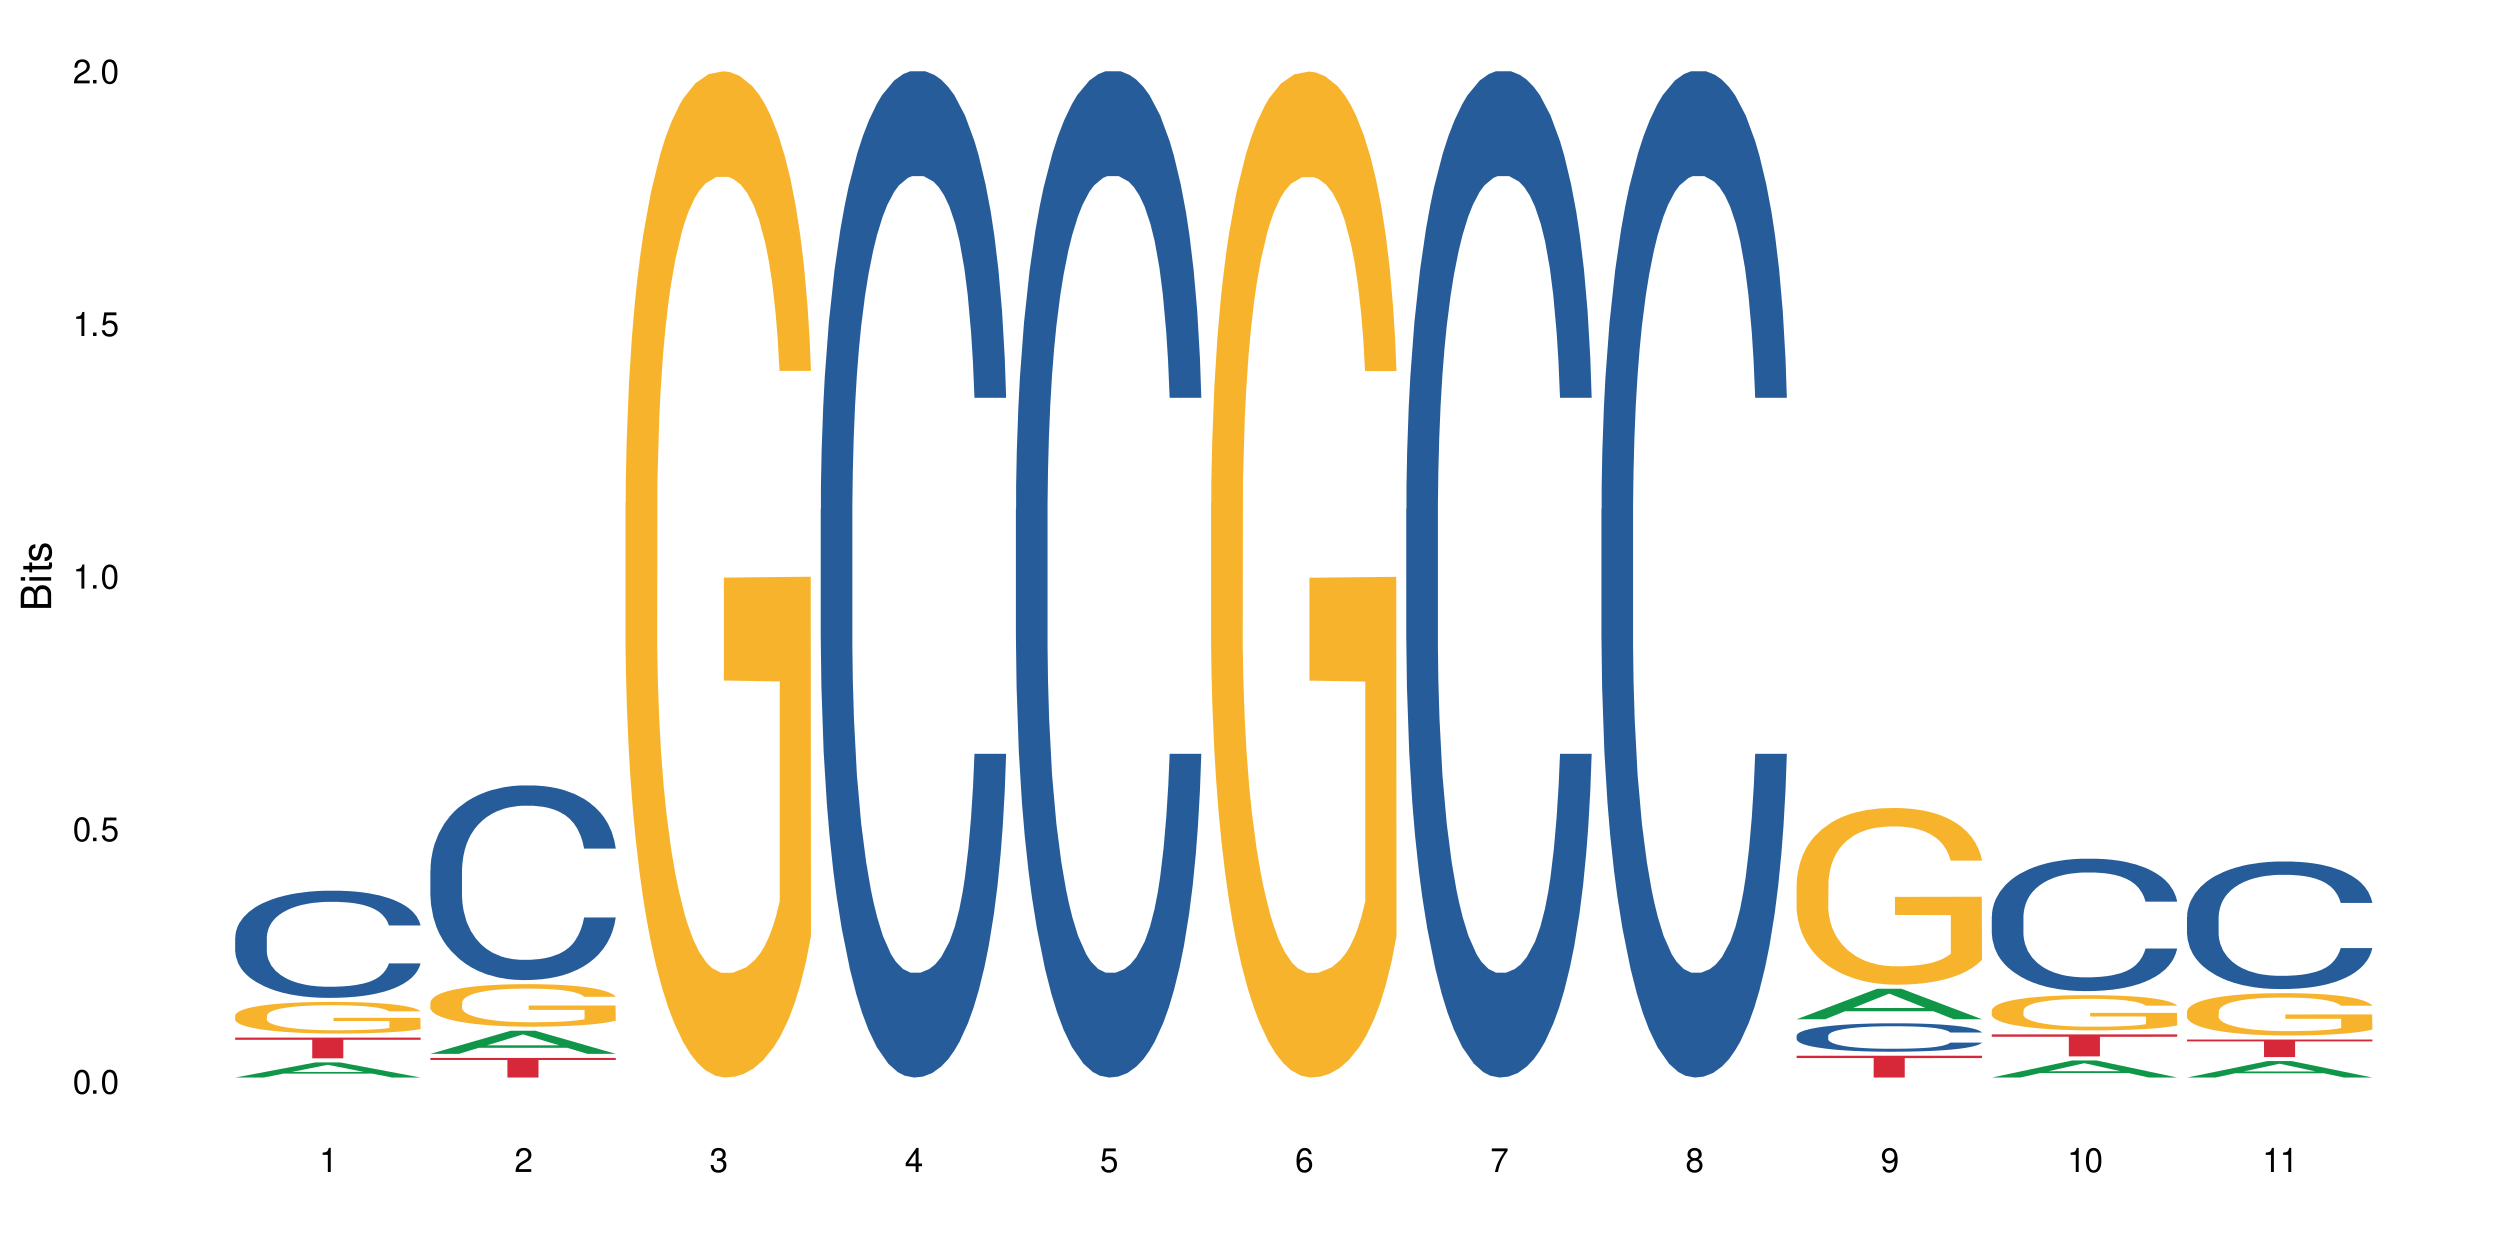
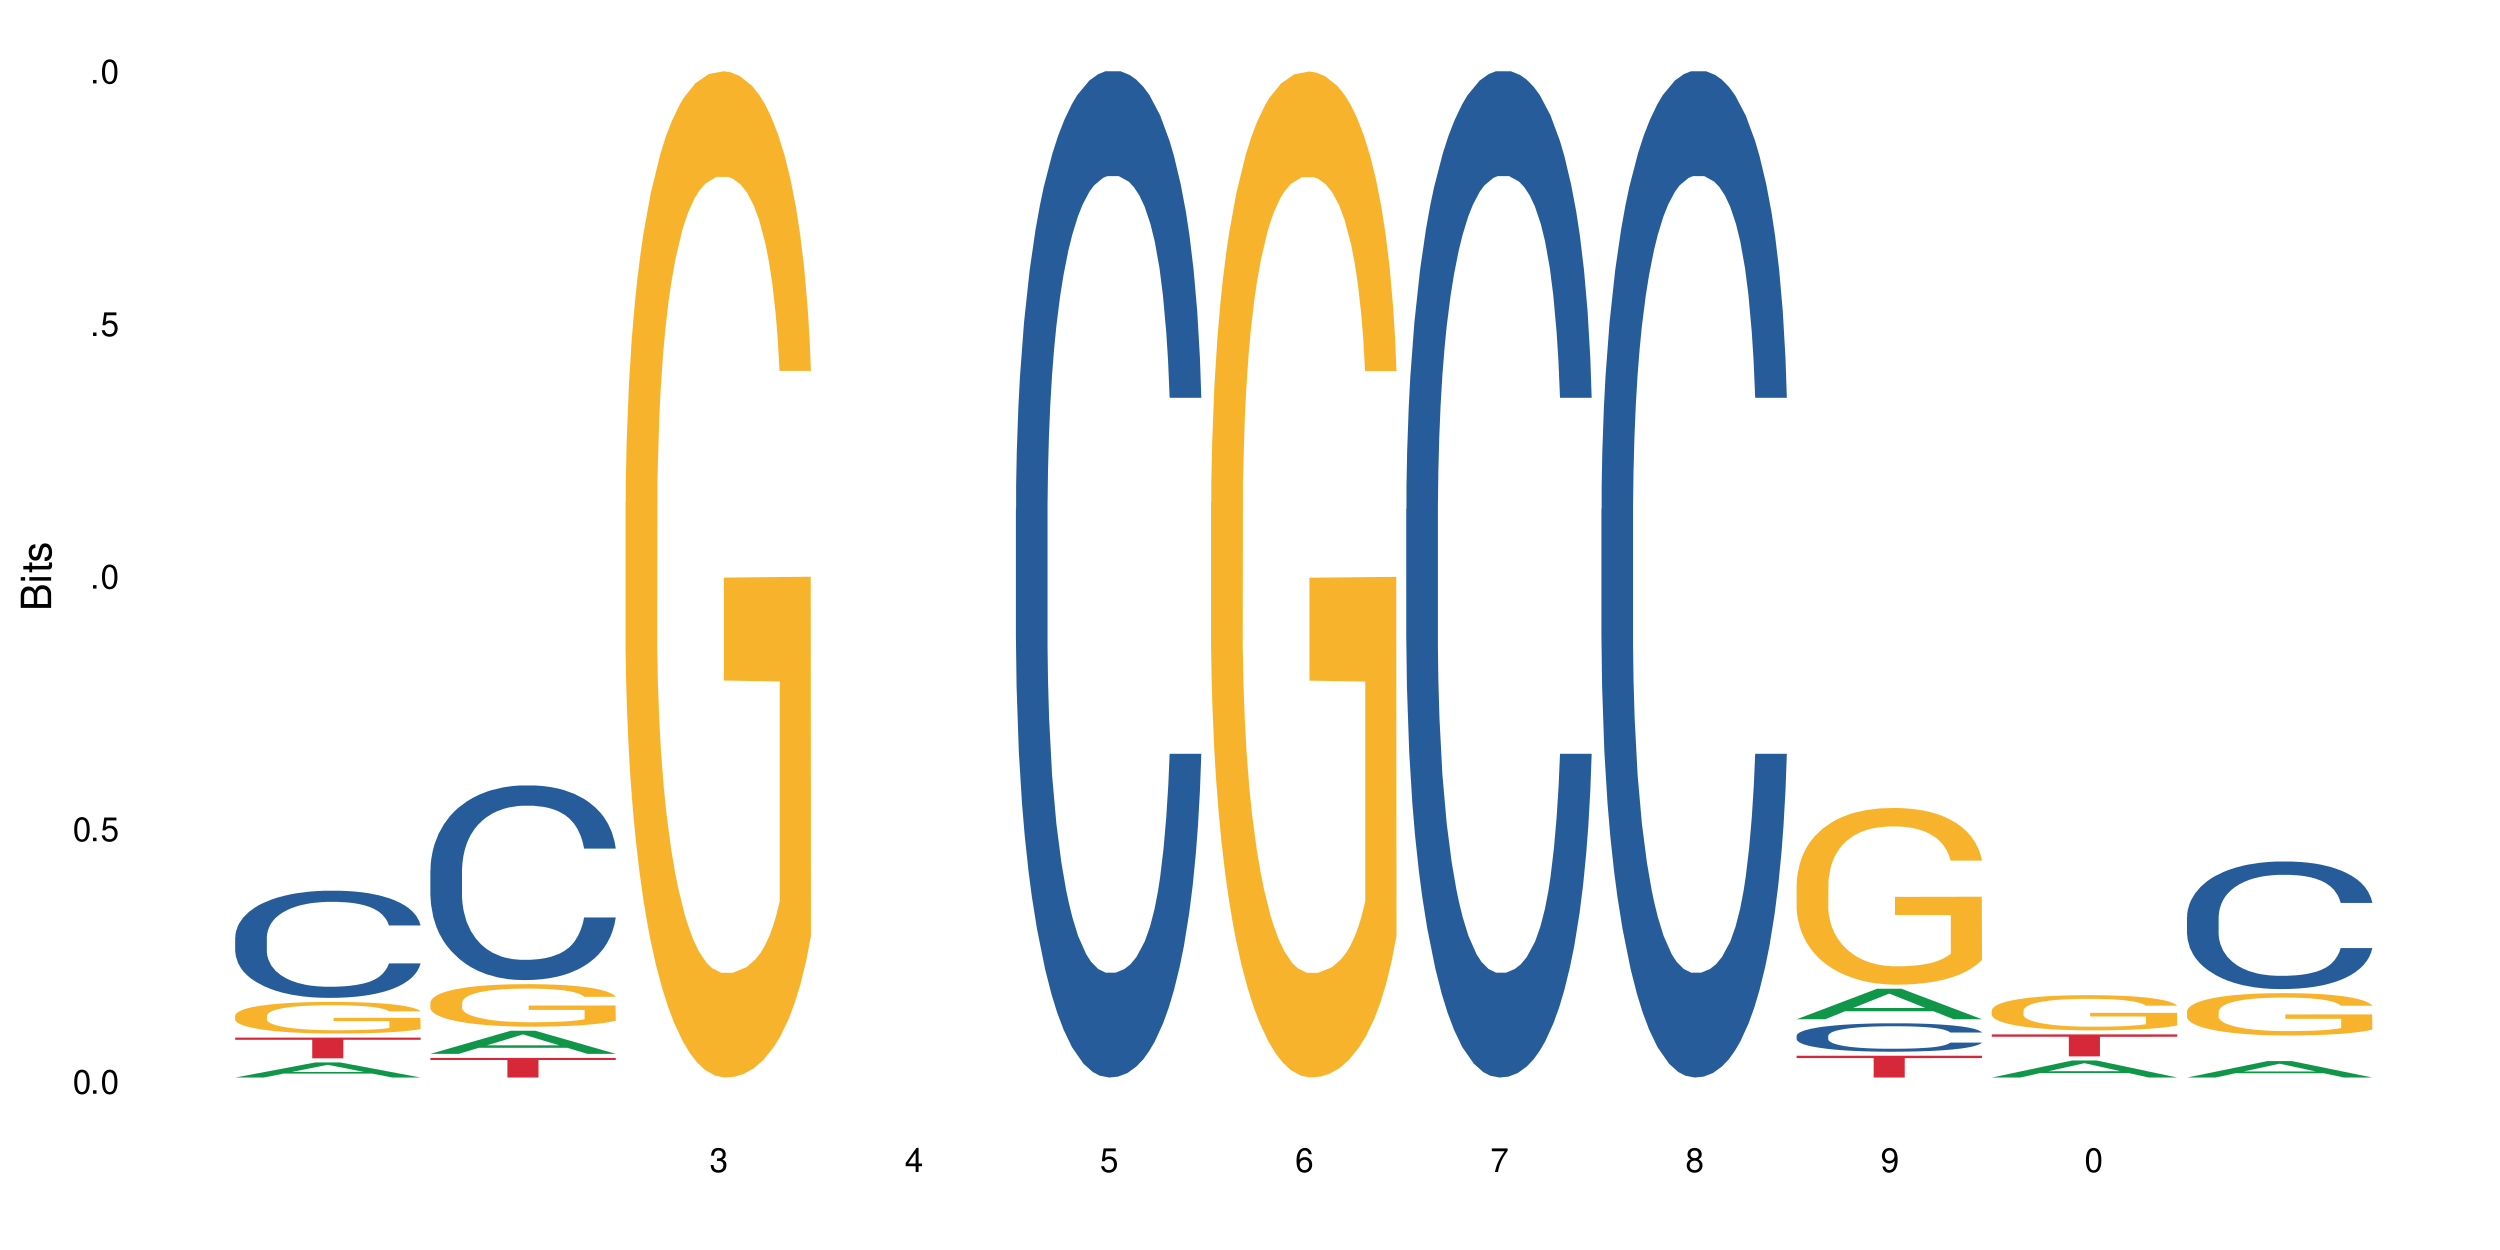
<svg xmlns="http://www.w3.org/2000/svg" xmlns:xlink="http://www.w3.org/1999/xlink" width="720" height="360" viewBox="0 0 720 360">
  <defs>
    <g>
      <g id="glyph-0-0">
</g>
      <g id="glyph-0-1">
        <path d="M 2.641 -6.938 C 2 -6.938 1.422 -6.656 1.078 -6.172 C 0.641 -5.562 0.406 -4.641 0.406 -3.359 C 0.406 -1.016 1.188 0.219 2.641 0.219 C 4.078 0.219 4.859 -1.016 4.859 -3.297 C 4.859 -4.641 4.656 -5.547 4.203 -6.172 C 3.844 -6.656 3.281 -6.938 2.641 -6.938 Z M 2.641 -6.188 C 3.547 -6.188 4 -5.25 4 -3.375 C 4 -1.406 3.562 -0.484 2.625 -0.484 C 1.734 -0.484 1.281 -1.438 1.281 -3.344 C 1.281 -5.25 1.734 -6.188 2.641 -6.188 Z M 2.641 -6.188 " />
      </g>
      <g id="glyph-0-2">
        <path d="M 1.828 -1 L 0.828 -1 L 0.828 0 L 1.828 0 Z M 1.828 -1 " />
      </g>
      <g id="glyph-0-3">
        <path d="M 4.562 -6.797 L 1.062 -6.797 L 0.547 -3.094 L 1.328 -3.094 C 1.719 -3.562 2.047 -3.734 2.578 -3.734 C 3.484 -3.734 4.062 -3.109 4.062 -2.094 C 4.062 -1.125 3.484 -0.531 2.578 -0.531 C 1.828 -0.531 1.375 -0.906 1.188 -1.672 L 0.328 -1.672 C 0.453 -1.109 0.547 -0.844 0.75 -0.594 C 1.125 -0.078 1.828 0.219 2.594 0.219 C 3.969 0.219 4.922 -0.781 4.922 -2.219 C 4.922 -3.562 4.031 -4.484 2.719 -4.484 C 2.25 -4.484 1.859 -4.359 1.469 -4.062 L 1.734 -5.969 L 4.562 -5.969 Z M 4.562 -6.797 " />
      </g>
      <g id="glyph-0-4">
-         <path d="M 2.484 -4.938 L 2.484 0 L 3.328 0 L 3.328 -6.938 L 2.766 -6.938 C 2.469 -5.875 2.281 -5.734 0.984 -5.562 L 0.984 -4.938 Z M 2.484 -4.938 " />
-       </g>
+         </g>
      <g id="glyph-0-5">
-         <path d="M 4.859 -0.828 L 1.281 -0.828 C 1.359 -1.406 1.672 -1.781 2.5 -2.281 L 3.469 -2.828 C 4.406 -3.344 4.906 -4.062 4.906 -4.906 C 4.906 -5.484 4.672 -6.031 4.266 -6.406 C 3.859 -6.766 3.375 -6.938 2.719 -6.938 C 1.859 -6.938 1.219 -6.625 0.844 -6.031 C 0.609 -5.672 0.5 -5.234 0.484 -4.531 L 1.328 -4.531 C 1.359 -5.016 1.406 -5.281 1.531 -5.516 C 1.75 -5.938 2.188 -6.203 2.703 -6.203 C 3.469 -6.203 4.031 -5.641 4.031 -4.891 C 4.031 -4.344 3.719 -3.859 3.125 -3.516 L 2.234 -3 C 0.812 -2.172 0.406 -1.531 0.328 -0.016 L 4.859 -0.016 Z M 4.859 -0.828 " />
-       </g>
+         </g>
      <g id="glyph-0-6">
        <path d="M 2.125 -3.188 L 2.578 -3.188 C 3.5 -3.188 3.984 -2.766 3.984 -1.922 C 3.984 -1.062 3.469 -0.531 2.594 -0.531 C 1.656 -0.531 1.203 -1 1.156 -2.016 L 0.312 -2.016 C 0.344 -1.453 0.438 -1.094 0.609 -0.781 C 0.953 -0.109 1.625 0.219 2.547 0.219 C 3.953 0.219 4.859 -0.625 4.859 -1.938 C 4.859 -2.828 4.516 -3.297 3.703 -3.594 C 4.344 -3.844 4.656 -4.328 4.656 -5.031 C 4.656 -6.219 3.875 -6.938 2.578 -6.938 C 1.203 -6.938 0.484 -6.172 0.453 -4.703 L 1.297 -4.703 C 1.312 -5.125 1.344 -5.359 1.453 -5.578 C 1.641 -5.969 2.062 -6.203 2.594 -6.203 C 3.344 -6.203 3.797 -5.75 3.797 -5 C 3.797 -4.516 3.609 -4.219 3.25 -4.047 C 3.016 -3.953 2.703 -3.922 2.125 -3.906 Z M 2.125 -3.188 " />
      </g>
      <g id="glyph-0-7">
        <path d="M 3.141 -1.672 L 3.141 0 L 3.984 0 L 3.984 -1.672 L 4.984 -1.672 L 4.984 -2.438 L 3.984 -2.438 L 3.984 -6.938 L 3.359 -6.938 L 0.266 -2.578 L 0.266 -1.672 Z M 3.141 -2.438 L 1 -2.438 L 3.141 -5.5 Z M 3.141 -2.438 " />
      </g>
      <g id="glyph-0-8">
        <path d="M 4.781 -5.125 C 4.609 -6.266 3.891 -6.938 2.844 -6.938 C 2.094 -6.938 1.422 -6.578 1.031 -5.953 C 0.594 -5.266 0.406 -4.422 0.406 -3.172 C 0.406 -2 0.578 -1.25 0.984 -0.641 C 1.359 -0.078 1.953 0.219 2.703 0.219 C 3.984 0.219 4.922 -0.75 4.922 -2.094 C 4.922 -3.375 4.062 -4.281 2.844 -4.281 C 2.172 -4.281 1.641 -4.031 1.281 -3.516 C 1.281 -5.234 1.828 -6.188 2.797 -6.188 C 3.391 -6.188 3.797 -5.797 3.938 -5.125 Z M 2.734 -3.531 C 3.547 -3.531 4.062 -2.953 4.062 -2.031 C 4.062 -1.156 3.484 -0.531 2.703 -0.531 C 1.922 -0.531 1.328 -1.188 1.328 -2.078 C 1.328 -2.938 1.906 -3.531 2.734 -3.531 Z M 2.734 -3.531 " />
      </g>
      <g id="glyph-0-9">
        <path d="M 4.984 -6.797 L 0.438 -6.797 L 0.438 -5.969 L 4.109 -5.969 C 2.5 -3.656 1.828 -2.234 1.328 0 L 2.219 0 C 2.594 -2.172 3.453 -4.047 4.984 -6.094 Z M 4.984 -6.797 " />
      </g>
      <g id="glyph-0-10">
        <path d="M 3.75 -3.656 C 4.469 -4.094 4.688 -4.438 4.688 -5.078 C 4.688 -6.172 3.844 -6.938 2.641 -6.938 C 1.438 -6.938 0.594 -6.172 0.594 -5.094 C 0.594 -4.438 0.812 -4.094 1.516 -3.656 C 0.734 -3.266 0.359 -2.703 0.359 -1.922 C 0.359 -0.656 1.281 0.219 2.641 0.219 C 3.984 0.219 4.922 -0.656 4.922 -1.922 C 4.922 -2.703 4.531 -3.266 3.75 -3.656 Z M 2.641 -6.188 C 3.359 -6.188 3.812 -5.75 3.812 -5.062 C 3.812 -4.406 3.344 -3.984 2.641 -3.984 C 1.922 -3.984 1.453 -4.406 1.453 -5.078 C 1.453 -5.75 1.922 -6.188 2.641 -6.188 Z M 2.641 -3.266 C 3.484 -3.266 4.062 -2.719 4.062 -1.906 C 4.062 -1.078 3.484 -0.531 2.625 -0.531 C 1.797 -0.531 1.219 -1.094 1.219 -1.906 C 1.219 -2.719 1.781 -3.266 2.641 -3.266 Z M 2.641 -3.266 " />
      </g>
      <g id="glyph-0-11">
        <path d="M 0.516 -1.578 C 0.672 -0.453 1.406 0.219 2.438 0.219 C 3.188 0.219 3.859 -0.141 4.266 -0.766 C 4.688 -1.453 4.891 -2.297 4.891 -3.547 C 4.891 -4.719 4.703 -5.453 4.312 -6.078 C 3.938 -6.641 3.344 -6.938 2.594 -6.938 C 1.297 -6.938 0.359 -5.969 0.359 -4.625 C 0.359 -3.344 1.234 -2.453 2.453 -2.453 C 3.094 -2.453 3.578 -2.672 4.016 -3.203 C 4 -1.484 3.469 -0.531 2.5 -0.531 C 1.906 -0.531 1.484 -0.906 1.359 -1.578 Z M 2.578 -6.203 C 3.375 -6.203 3.969 -5.531 3.969 -4.641 C 3.969 -3.797 3.391 -3.188 2.547 -3.188 C 1.734 -3.188 1.234 -3.766 1.234 -4.688 C 1.234 -5.562 1.797 -6.203 2.578 -6.203 Z M 2.578 -6.203 " />
      </g>
      <g id="glyph-1-0">
</g>
      <g id="glyph-1-1">
        <path d="M 0 -0.953 L 0 -4.891 C 0 -5.719 -0.234 -6.344 -0.734 -6.797 C -1.188 -7.234 -1.812 -7.469 -2.5 -7.469 C -3.547 -7.469 -4.188 -7 -4.625 -5.875 C -4.984 -6.688 -5.625 -7.094 -6.531 -7.094 C -7.172 -7.094 -7.734 -6.859 -8.141 -6.391 C -8.562 -5.922 -8.75 -5.344 -8.75 -4.5 L -8.75 -0.953 Z M -4.984 -2.062 L -7.766 -2.062 L -7.766 -4.219 C -7.766 -4.844 -7.688 -5.203 -7.453 -5.5 C -7.219 -5.812 -6.859 -5.969 -6.375 -5.969 C -5.891 -5.969 -5.531 -5.812 -5.297 -5.5 C -5.062 -5.203 -4.984 -4.844 -4.984 -4.219 Z M -0.984 -2.062 L -4 -2.062 L -4 -4.781 C -4 -5.766 -3.438 -6.359 -2.484 -6.359 C -1.547 -6.359 -0.984 -5.766 -0.984 -4.781 Z M -0.984 -2.062 " />
      </g>
      <g id="glyph-1-2">
        <path d="M -6.281 -1.797 L -6.281 -0.797 L 0 -0.797 L 0 -1.797 Z M -8.75 -1.797 L -8.75 -0.797 L -7.484 -0.797 L -7.484 -1.797 Z M -8.75 -1.797 " />
      </g>
      <g id="glyph-1-3">
        <path d="M -6.281 -3.047 L -6.281 -2.016 L -8.016 -2.016 L -8.016 -1.016 L -6.281 -1.016 L -6.281 -0.172 L -5.469 -0.172 L -5.469 -1.016 L -0.719 -1.016 C -0.078 -1.016 0.281 -1.453 0.281 -2.234 C 0.281 -2.5 0.25 -2.719 0.188 -3.047 L -0.641 -3.047 C -0.609 -2.906 -0.594 -2.766 -0.594 -2.562 C -0.594 -2.141 -0.719 -2.016 -1.156 -2.016 L -5.469 -2.016 L -5.469 -3.047 Z M -6.281 -3.047 " />
      </g>
      <g id="glyph-1-4">
        <path d="M -4.531 -5.25 C -5.766 -5.25 -6.469 -4.422 -6.469 -2.969 C -6.469 -1.516 -5.719 -0.562 -4.547 -0.562 C -3.562 -0.562 -3.094 -1.062 -2.734 -2.562 L -2.516 -3.484 C -2.344 -4.188 -2.094 -4.469 -1.641 -4.469 C -1.047 -4.469 -0.641 -3.875 -0.641 -3 C -0.641 -2.453 -0.797 -2 -1.062 -1.75 C -1.25 -1.594 -1.422 -1.531 -1.875 -1.469 L -1.875 -0.406 C -0.422 -0.453 0.281 -1.266 0.281 -2.922 C 0.281 -4.5 -0.5 -5.516 -1.719 -5.516 C -2.656 -5.516 -3.172 -4.984 -3.469 -3.734 L -3.703 -2.766 C -3.891 -1.953 -4.156 -1.609 -4.594 -1.609 C -5.188 -1.609 -5.547 -2.125 -5.547 -2.938 C -5.547 -3.75 -5.203 -4.172 -4.531 -4.203 Z M -4.531 -5.25 " />
      </g>
    </g>
  </defs>
  <rect x="-72" y="-36" width="864" height="432" fill="rgb(100%, 100%, 100%)" fill-opacity="1" />
  <path fill-rule="nonzero" fill="rgb(6.275%, 58.824%, 28.235%)" fill-opacity="1" d="M 67.73 310.328 L 67.789 310.324 L 90.895 305.965 L 97.91 305.965 L 121.133 310.332 L 112.973 310.332 L 107.152 309.191 L 81.652 309.191 L 75.945 310.328 L 67.73 310.328 L 84.105 308.719 L 104.816 308.715 L 94.488 306.676 L 94.375 306.672 L 94.262 306.684 L 84.047 308.715 L 84.105 308.719 Z M 67.73 310.328 " />
  <path fill-rule="nonzero" fill="rgb(14.51%, 36.078%, 60%)" fill-opacity="1" d="M 67.73 269.957 L 67.797 269.93 L 67.797 269.254 L 67.992 268.18 L 68.449 266.828 L 68.902 265.895 L 70.074 264.23 L 71.703 262.625 L 73.398 261.383 L 74.633 260.648 L 75.742 260.086 L 78.281 259.039 L 79.91 258.504 L 81.668 258.027 L 83.816 257.547 L 85.379 257.266 L 88.895 256.812 L 91.5 256.613 L 93.52 256.531 L 97.883 256.531 L 100.488 256.645 L 102.375 256.785 L 104.461 257.012 L 106.219 257.266 L 109.281 257.883 L 112.016 258.676 L 113.254 259.125 L 115.207 260 L 116.703 260.848 L 117.746 261.578 L 118.918 262.625 L 119.961 263.895 L 120.742 265.332 L 121.133 266.543 L 112.016 266.543 L 111.559 265.414 L 111.039 264.543 L 110.062 263.387 L 109.086 262.566 L 107.715 261.75 L 106.48 261.215 L 104.785 260.676 L 103.289 260.34 L 101.727 260.086 L 100.227 259.914 L 97.363 259.746 L 94.039 259.746 L 92.805 259.801 L 90.262 260.027 L 88.895 260.227 L 86.941 260.621 L 85.574 260.988 L 83.945 261.551 L 82.84 262.031 L 81.473 262.766 L 80.496 263.414 L 79.387 264.344 L 78.738 265.051 L 78.152 265.84 L 77.629 266.77 L 77.238 267.758 L 76.977 268.801 L 76.848 269.816 L 76.848 274.188 L 76.977 275.203 L 77.305 276.391 L 78.152 278.109 L 79.387 279.605 L 80.82 280.789 L 82.188 281.637 L 82.969 282.031 L 84.012 282.48 L 85.641 283.047 L 87.984 283.609 L 89.352 283.836 L 91.438 284.062 L 93.586 284.176 L 96.449 284.176 L 98.988 284.062 L 100.684 283.922 L 102.441 283.695 L 104.852 283.215 L 106.348 282.766 L 107.652 282.227 L 108.629 281.691 L 109.281 281.242 L 110.258 280.367 L 111.039 279.406 L 111.625 278.418 L 112.016 277.461 L 121.133 277.461 L 120.742 278.59 L 120.156 279.688 L 119.57 280.508 L 118.656 281.496 L 117.613 282.367 L 116.117 283.355 L 114.879 284.004 L 113.254 284.711 L 111.754 285.246 L 110.125 285.727 L 107.715 286.289 L 106.152 286.57 L 104.461 286.824 L 102.441 287.051 L 99.902 287.25 L 97.168 287.363 L 94.625 287.391 L 91.891 287.332 L 89.871 287.219 L 87.203 286.965 L 83.883 286.457 L 81.473 285.922 L 79.582 285.387 L 77.957 284.824 L 76.133 284.062 L 73.789 282.82 L 72.355 281.859 L 71.379 281.07 L 70.27 279.973 L 69.488 278.984 L 68.578 277.402 L 67.926 275.402 L 67.73 273.852 Z M 67.73 269.957 " />
  <path fill-rule="nonzero" fill="rgb(96.863%, 70.196%, 16.863%)" fill-opacity="1" d="M 67.73 292.453 L 67.797 292.445 L 67.797 292.281 L 68.055 291.906 L 68.707 291.391 L 69.555 290.965 L 70.465 290.633 L 71.051 290.457 L 72.027 290.207 L 72.875 290.027 L 75.023 289.652 L 77.762 289.301 L 79.258 289.152 L 80.949 289.012 L 83.359 288.852 L 84.469 288.793 L 87.855 288.66 L 91.695 288.578 L 95.93 288.555 L 97.883 288.562 L 100.555 288.594 L 104.199 288.688 L 106.285 288.77 L 107.91 288.852 L 109.605 288.961 L 111.688 289.129 L 113.645 289.328 L 115.207 289.527 L 116.77 289.777 L 118.07 290.043 L 119.18 290.332 L 120.156 290.684 L 120.742 290.973 L 121.133 291.266 L 112.078 291.266 L 111.559 290.973 L 110.973 290.75 L 109.996 290.477 L 109.02 290.273 L 108.043 290.117 L 106.219 289.902 L 104.656 289.77 L 102.703 289.652 L 100.812 289.578 L 98.664 289.527 L 97.363 289.512 L 93.91 289.512 L 90.785 289.566 L 88.961 289.633 L 87.66 289.703 L 85.836 289.824 L 84.727 289.926 L 84.078 289.992 L 82.125 290.25 L 80.82 290.484 L 80.105 290.641 L 79.191 290.891 L 78.543 291.113 L 77.824 291.449 L 77.434 291.695 L 76.914 292.262 L 76.848 293.758 L 77.043 294.074 L 77.434 294.418 L 77.957 294.715 L 78.738 295.031 L 79.52 295.273 L 80.887 295.598 L 82.059 295.812 L 82.969 295.957 L 84.727 296.18 L 85.445 296.254 L 87.137 296.402 L 88.895 296.52 L 91.047 296.621 L 92.672 296.672 L 95.277 296.711 L 98.598 296.711 L 102.508 296.66 L 104.98 296.594 L 106.676 296.527 L 107.781 296.473 L 109.148 296.379 L 110.125 296.297 L 111.039 296.203 L 112.145 296.062 L 112.145 294.074 L 96.059 294.066 L 96.059 293.137 L 121.066 293.129 L 121.133 296.379 L 119.766 296.605 L 118.07 296.82 L 116.441 296.988 L 114.75 297.129 L 112.34 297.285 L 110.387 297.387 L 107.391 297.504 L 104.656 297.578 L 101.789 297.625 L 99.25 297.652 L 96.254 297.66 L 93.586 297.645 L 90.719 297.594 L 88.441 297.527 L 86.355 297.445 L 84.273 297.336 L 81.668 297.16 L 79.973 297.02 L 78.215 296.844 L 76.457 296.637 L 74.895 296.414 L 73.852 296.238 L 72.812 296.039 L 71.703 295.789 L 70.66 295.508 L 69.879 295.25 L 69.164 294.957 L 68.645 294.684 L 68.121 294.309 L 67.859 294.008 L 67.73 293.75 Z M 67.73 292.453 " />
  <path fill-rule="nonzero" fill="rgb(83.922%, 15.686%, 22.353%)" fill-opacity="1" d="M 67.73 298.824 L 121.133 298.824 L 121.133 299.465 L 98.875 299.469 L 98.875 304.801 L 89.922 304.801 L 89.922 299.477 L 89.793 299.465 L 67.73 299.465 Z M 67.73 298.824 " />
  <path fill-rule="nonzero" fill="rgb(6.275%, 58.824%, 28.235%)" fill-opacity="1" d="M 123.941 303.508 L 124 303.504 L 147.105 296.844 L 154.125 296.844 L 177.344 303.516 L 169.184 303.516 L 163.367 301.773 L 137.863 301.773 L 132.156 303.508 L 123.941 303.508 L 140.316 301.055 L 161.027 301.047 L 150.699 297.934 L 150.586 297.926 L 150.473 297.945 L 140.258 301.047 L 140.316 301.055 Z M 123.941 303.508 " />
  <path fill-rule="nonzero" fill="rgb(14.51%, 36.078%, 60%)" fill-opacity="1" d="M 123.941 250.602 L 124.008 250.551 L 124.008 249.32 L 124.203 247.375 L 124.66 244.914 L 125.113 243.223 L 126.285 240.199 L 127.914 237.281 L 129.609 235.027 L 130.844 233.695 L 131.953 232.668 L 134.492 230.773 L 136.121 229.801 L 137.879 228.93 L 140.027 228.059 L 141.59 227.547 L 145.109 226.727 L 147.711 226.367 L 149.73 226.211 L 154.094 226.211 L 156.699 226.418 L 158.59 226.676 L 160.672 227.082 L 162.43 227.547 L 165.492 228.672 L 168.227 230.105 L 169.465 230.926 L 171.418 232.516 L 172.914 234.051 L 173.957 235.383 L 175.129 237.281 L 176.172 239.586 L 176.953 242.199 L 177.344 244.402 L 168.227 244.402 L 167.77 242.352 L 167.25 240.766 L 166.273 238.664 L 165.297 237.18 L 163.93 235.691 L 162.691 234.719 L 160.996 233.746 L 159.5 233.129 L 157.938 232.668 L 156.438 232.363 L 153.574 232.055 L 150.254 232.055 L 149.016 232.156 L 146.477 232.566 L 145.109 232.926 L 143.152 233.641 L 141.785 234.309 L 140.156 235.332 L 139.051 236.203 L 137.684 237.535 L 136.707 238.715 L 135.598 240.406 L 134.949 241.688 L 134.363 243.121 L 133.84 244.812 L 133.449 246.605 L 133.191 248.5 L 133.059 250.348 L 133.059 258.289 L 133.191 260.133 L 133.516 262.285 L 134.363 265.41 L 135.598 268.125 L 137.031 270.277 L 138.398 271.816 L 139.18 272.531 L 140.223 273.352 L 141.852 274.379 L 144.195 275.402 L 145.562 275.812 L 147.648 276.223 L 149.797 276.426 L 152.66 276.426 L 155.203 276.223 L 156.895 275.965 L 158.652 275.555 L 161.062 274.684 L 162.559 273.863 L 163.863 272.891 L 164.84 271.918 L 165.492 271.098 L 166.469 269.508 L 167.25 267.766 L 167.836 265.973 L 168.227 264.23 L 177.344 264.23 L 176.953 266.281 L 176.367 268.281 L 175.781 269.766 L 174.867 271.559 L 173.828 273.148 L 172.328 274.941 L 171.09 276.121 L 169.465 277.398 L 167.965 278.375 L 166.336 279.246 L 163.93 280.27 L 162.363 280.781 L 160.672 281.242 L 158.652 281.652 L 156.113 282.012 L 153.379 282.215 L 150.84 282.27 L 148.102 282.164 L 146.086 281.961 L 143.414 281.5 L 140.094 280.578 L 137.684 279.605 L 135.793 278.629 L 134.168 277.605 L 132.344 276.223 L 130 273.969 L 128.566 272.227 L 127.59 270.789 L 126.48 268.793 L 125.699 267 L 124.789 264.129 L 124.137 260.492 L 123.941 257.672 Z M 123.941 250.602 " />
  <path fill-rule="nonzero" fill="rgb(96.863%, 70.196%, 16.863%)" fill-opacity="1" d="M 123.941 288.676 L 124.008 288.668 L 124.008 288.441 L 124.27 287.941 L 124.918 287.246 L 125.766 286.676 L 126.676 286.227 L 127.266 285.992 L 128.242 285.656 L 129.086 285.41 L 131.234 284.91 L 133.973 284.438 L 135.469 284.238 L 137.164 284.047 L 139.57 283.836 L 140.68 283.758 L 144.066 283.578 L 147.906 283.465 L 152.141 283.434 L 154.094 283.441 L 156.766 283.488 L 160.41 283.609 L 162.496 283.723 L 164.125 283.836 L 165.816 283.98 L 167.902 284.203 L 169.855 284.473 L 171.418 284.742 L 172.98 285.074 L 174.281 285.434 L 175.391 285.824 L 176.367 286.297 L 176.953 286.688 L 177.344 287.078 L 168.293 287.078 L 167.77 286.688 L 167.184 286.383 L 166.207 286.016 L 165.23 285.746 L 164.254 285.535 L 162.43 285.242 L 160.867 285.066 L 158.914 284.91 L 157.023 284.809 L 154.875 284.742 L 153.574 284.719 L 150.121 284.719 L 146.996 284.797 L 145.172 284.887 L 143.871 284.977 L 142.047 285.145 L 140.941 285.277 L 140.289 285.367 L 138.336 285.715 L 137.031 286.027 L 136.316 286.238 L 135.402 286.574 L 134.754 286.875 L 134.035 287.324 L 133.645 287.66 L 133.125 288.422 L 133.059 290.434 L 133.254 290.859 L 133.645 291.316 L 134.168 291.719 L 134.949 292.145 L 135.73 292.469 L 137.098 292.906 L 138.27 293.195 L 139.18 293.387 L 140.941 293.688 L 141.656 293.789 L 143.348 293.992 L 145.109 294.148 L 147.258 294.281 L 148.883 294.348 L 151.488 294.406 L 154.812 294.406 L 158.719 294.336 L 161.191 294.246 L 162.887 294.16 L 163.992 294.078 L 165.359 293.957 L 166.336 293.844 L 167.25 293.723 L 168.355 293.531 L 168.355 290.859 L 152.27 290.848 L 152.27 289.594 L 177.277 289.582 L 177.344 293.957 L 175.977 294.258 L 174.281 294.551 L 172.656 294.773 L 170.961 294.965 L 168.551 295.176 L 166.598 295.309 L 163.602 295.469 L 160.867 295.566 L 158 295.637 L 155.461 295.668 L 152.465 295.68 L 149.797 295.656 L 146.93 295.59 L 144.652 295.5 L 142.566 295.391 L 140.484 295.242 L 137.879 295.008 L 136.188 294.816 L 134.426 294.582 L 132.668 294.305 L 131.105 294 L 130.062 293.766 L 129.023 293.5 L 127.914 293.164 L 126.871 292.781 L 126.09 292.438 L 125.375 292.043 L 124.855 291.676 L 124.332 291.172 L 124.074 290.77 L 123.941 290.422 Z M 123.941 288.676 " />
  <path fill-rule="nonzero" fill="rgb(83.922%, 15.686%, 22.353%)" fill-opacity="1" d="M 123.941 304.68 L 177.344 304.68 L 177.344 305.285 L 155.086 305.289 L 155.086 310.332 L 146.133 310.332 L 146.133 305.293 L 146.004 305.285 L 123.941 305.285 Z M 123.941 304.68 " />
  <path fill-rule="nonzero" fill="rgb(96.863%, 70.196%, 16.863%)" fill-opacity="1" d="M 180.152 144.652 L 180.219 144.387 L 180.219 139.094 L 180.48 127.184 L 181.129 110.777 L 181.977 97.277 L 182.891 86.691 L 183.477 81.133 L 184.453 73.195 L 185.297 67.371 L 187.449 55.461 L 190.184 44.348 L 191.68 39.582 L 193.375 35.082 L 195.785 30.055 L 196.891 28.203 L 200.277 23.965 L 204.121 21.32 L 208.352 20.527 L 210.305 20.789 L 212.977 21.848 L 216.621 24.762 L 218.707 27.406 L 220.336 30.055 L 222.027 33.496 L 224.113 38.789 L 226.066 45.141 L 227.629 51.492 L 229.191 59.43 L 230.492 67.902 L 231.602 77.164 L 232.578 88.281 L 233.164 97.543 L 233.555 106.805 L 224.504 106.805 L 223.98 97.543 L 223.395 90.398 L 222.418 81.664 L 221.441 75.312 L 220.465 70.281 L 218.641 63.402 L 217.078 59.168 L 215.125 55.461 L 213.238 53.078 L 211.086 51.492 L 209.785 50.961 L 206.332 50.961 L 203.207 52.816 L 201.383 54.934 L 200.082 57.051 L 198.258 61.02 L 197.152 64.195 L 196.5 66.312 L 194.547 74.516 L 193.242 81.93 L 192.527 86.957 L 191.617 94.898 L 190.965 102.043 L 190.246 112.629 L 189.855 120.57 L 189.336 138.566 L 189.27 186.207 L 189.465 196.262 L 189.855 207.113 L 190.379 216.641 L 191.16 226.699 L 191.941 234.375 L 193.309 244.695 L 194.48 251.578 L 195.395 256.078 L 197.152 263.223 L 197.867 265.605 L 199.562 270.367 L 201.32 274.074 L 203.469 277.25 L 205.098 278.836 L 207.699 280.16 L 211.023 280.16 L 214.93 278.574 L 217.402 276.457 L 219.098 274.34 L 220.203 272.484 L 221.57 269.574 L 222.551 266.926 L 223.461 264.016 L 224.566 259.516 L 224.566 196.262 L 208.484 195.996 L 208.484 166.355 L 233.488 166.09 L 233.555 269.574 L 232.188 276.719 L 230.492 283.602 L 228.867 288.895 L 227.172 293.395 L 224.762 298.422 L 222.809 301.598 L 219.812 305.305 L 217.078 307.688 L 214.215 309.273 L 211.672 310.066 L 208.68 310.332 L 206.008 309.805 L 203.141 308.215 L 200.863 306.098 L 198.777 303.453 L 196.695 300.012 L 194.09 294.453 L 192.398 289.953 L 190.641 284.395 L 188.879 277.777 L 187.316 270.633 L 186.277 265.074 L 185.234 258.723 L 184.125 250.781 L 183.086 241.785 L 182.305 233.578 L 181.586 224.316 L 181.066 215.582 L 180.543 203.672 L 180.285 194.145 L 180.152 185.941 Z M 180.152 144.652 " />
-   <path fill-rule="nonzero" fill="rgb(14.51%, 36.078%, 60%)" fill-opacity="1" d="M 236.367 146.621 L 236.43 146.355 L 236.43 140 L 236.625 129.934 L 237.082 117.215 L 237.539 108.477 L 238.711 92.844 L 240.34 77.746 L 242.031 66.09 L 243.27 59.203 L 244.375 53.902 L 246.914 44.102 L 248.543 39.07 L 250.301 34.566 L 252.449 30.062 L 254.016 27.414 L 257.531 23.176 L 260.137 21.32 L 262.152 20.527 L 266.516 20.527 L 269.121 21.586 L 271.012 22.91 L 273.094 25.031 L 274.852 27.414 L 277.914 33.242 L 280.648 40.66 L 281.887 44.898 L 283.84 53.109 L 285.34 61.055 L 286.379 67.945 L 287.551 77.746 L 288.594 89.668 L 289.375 103.176 L 289.766 114.566 L 280.648 114.566 L 280.191 103.973 L 279.672 95.758 L 278.695 84.898 L 277.719 77.215 L 276.352 69.535 L 275.113 64.5 L 273.422 59.469 L 271.922 56.289 L 270.359 53.902 L 268.863 52.316 L 265.996 50.727 L 262.676 50.727 L 261.438 51.254 L 258.898 53.375 L 257.531 55.23 L 255.578 58.938 L 254.211 62.383 L 252.582 67.68 L 251.473 72.184 L 250.105 79.07 L 249.129 85.164 L 248.023 93.906 L 247.371 100.527 L 246.785 107.945 L 246.266 116.688 L 245.875 125.957 L 245.613 135.762 L 245.484 145.297 L 245.484 186.355 L 245.613 195.895 L 245.938 207.02 L 246.785 223.18 L 248.023 237.219 L 249.457 248.344 L 250.824 256.293 L 251.605 260 L 252.645 264.238 L 254.273 269.535 L 256.617 274.836 L 257.984 276.953 L 260.07 279.074 L 262.219 280.133 L 265.086 280.133 L 267.625 279.074 L 269.316 277.75 L 271.074 275.629 L 273.484 271.125 L 274.984 266.887 L 276.285 261.855 L 277.262 256.82 L 277.914 252.582 L 278.891 244.371 L 279.672 235.363 L 280.258 226.094 L 280.648 217.086 L 289.766 217.086 L 289.375 227.684 L 288.789 238.012 L 288.203 245.695 L 287.293 254.969 L 286.25 263.18 L 284.75 272.449 L 283.516 278.543 L 281.887 285.168 L 280.387 290.199 L 278.762 294.703 L 276.352 300 L 274.789 302.648 L 273.094 305.035 L 271.074 307.152 L 268.535 309.008 L 265.801 310.066 L 263.262 310.332 L 260.527 309.801 L 258.508 308.742 L 255.836 306.359 L 252.516 301.59 L 250.105 296.559 L 248.219 291.523 L 246.59 286.227 L 244.766 279.074 L 242.422 267.418 L 240.988 258.41 L 240.012 250.992 L 238.906 240.664 L 238.125 231.391 L 237.211 216.555 L 236.562 197.746 L 236.367 183.18 Z M 236.367 146.621 " />
  <path fill-rule="nonzero" fill="rgb(14.51%, 36.078%, 60%)" fill-opacity="1" d="M 292.578 146.621 L 292.641 146.355 L 292.641 140 L 292.836 129.934 L 293.293 117.215 L 293.75 108.477 L 294.922 92.844 L 296.551 77.746 L 298.242 66.09 L 299.48 59.203 L 300.586 53.902 L 303.125 44.102 L 304.754 39.07 L 306.512 34.566 L 308.664 30.062 L 310.227 27.414 L 313.742 23.176 L 316.348 21.32 L 318.367 20.527 L 322.73 20.527 L 325.332 21.586 L 327.223 22.91 L 329.305 25.031 L 331.066 27.414 L 334.125 33.242 L 336.859 40.66 L 338.098 44.898 L 340.051 53.109 L 341.551 61.055 L 342.59 67.945 L 343.762 77.746 L 344.805 89.668 L 345.586 103.176 L 345.977 114.566 L 336.859 114.566 L 336.406 103.973 L 335.883 95.758 L 334.906 84.898 L 333.93 77.215 L 332.562 69.535 L 331.324 64.5 L 329.633 59.469 L 328.133 56.289 L 326.57 53.902 L 325.074 52.316 L 322.207 50.727 L 318.887 50.727 L 317.648 51.254 L 315.109 53.375 L 313.742 55.23 L 311.789 58.938 L 310.422 62.383 L 308.793 67.68 L 307.684 72.184 L 306.316 79.07 L 305.34 85.164 L 304.234 93.906 L 303.582 100.527 L 302.996 107.945 L 302.477 116.688 L 302.086 125.957 L 301.824 135.762 L 301.695 145.297 L 301.695 186.355 L 301.824 195.895 L 302.148 207.02 L 302.996 223.18 L 304.234 237.219 L 305.668 248.344 L 307.035 256.293 L 307.816 260 L 308.859 264.238 L 310.484 269.535 L 312.832 274.836 L 314.199 276.953 L 316.281 279.074 L 318.43 280.133 L 321.297 280.133 L 323.836 279.074 L 325.527 277.75 L 327.289 275.629 L 329.695 271.125 L 331.195 266.887 L 332.496 261.855 L 333.473 256.82 L 334.125 252.582 L 335.102 244.371 L 335.883 235.363 L 336.469 226.094 L 336.859 217.086 L 345.977 217.086 L 345.586 227.684 L 345 238.012 L 344.414 245.695 L 343.504 254.969 L 342.461 263.18 L 340.965 272.449 L 339.727 278.543 L 338.098 285.168 L 336.602 290.199 L 334.973 294.703 L 332.562 300 L 331 302.648 L 329.305 305.035 L 327.289 307.152 L 324.746 309.008 L 322.012 310.066 L 319.473 310.332 L 316.738 309.801 L 314.719 308.742 L 312.047 306.359 L 308.727 301.59 L 306.316 296.559 L 304.43 291.523 L 302.801 286.227 L 300.977 279.074 L 298.633 267.418 L 297.199 258.41 L 296.223 250.992 L 295.117 240.664 L 294.336 231.391 L 293.422 216.555 L 292.773 197.746 L 292.578 183.18 Z M 292.578 146.621 " />
  <path fill-rule="nonzero" fill="rgb(96.863%, 70.196%, 16.863%)" fill-opacity="1" d="M 348.789 144.695 L 348.852 144.43 L 348.852 139.141 L 349.113 127.234 L 349.766 110.828 L 350.613 97.336 L 351.523 86.754 L 352.109 81.195 L 353.086 73.258 L 353.934 67.438 L 356.082 55.531 L 358.816 44.418 L 360.316 39.656 L 362.008 35.16 L 364.418 30.133 L 365.523 28.281 L 368.91 24.047 L 372.754 21.402 L 376.988 20.605 L 378.941 20.871 L 381.609 21.93 L 385.258 24.84 L 387.34 27.484 L 388.969 30.133 L 390.664 33.57 L 392.746 38.863 L 394.699 45.211 L 396.262 51.562 L 397.824 59.5 L 399.129 67.965 L 400.234 77.227 L 401.211 88.34 L 401.797 97.602 L 402.188 106.859 L 393.137 106.859 L 392.617 97.602 L 392.031 90.457 L 391.055 81.727 L 390.078 75.375 L 389.098 70.348 L 387.277 63.469 L 385.715 59.234 L 383.758 55.531 L 381.871 53.148 L 379.723 51.562 L 378.418 51.035 L 374.969 51.035 L 371.844 52.887 L 370.02 55.004 L 368.715 57.117 L 366.891 61.086 L 365.785 64.262 L 365.133 66.379 L 363.18 74.582 L 361.879 81.988 L 361.16 87.016 L 360.25 94.953 L 359.598 102.098 L 358.883 112.68 L 358.492 120.617 L 357.969 138.609 L 357.906 186.234 L 358.102 196.289 L 358.492 207.137 L 359.012 216.66 L 359.793 226.715 L 360.574 234.387 L 361.941 244.707 L 363.117 251.586 L 364.027 256.082 L 365.785 263.227 L 366.5 265.609 L 368.195 270.371 L 369.953 274.074 L 372.102 277.25 L 373.73 278.836 L 376.336 280.16 L 379.656 280.16 L 383.562 278.574 L 386.039 276.457 L 387.73 274.34 L 388.84 272.488 L 390.207 269.578 L 391.184 266.93 L 392.094 264.02 L 393.203 259.523 L 393.203 196.289 L 377.117 196.023 L 377.117 166.391 L 402.125 166.125 L 402.188 269.578 L 400.82 276.723 L 399.129 283.602 L 397.5 288.891 L 395.809 293.391 L 393.398 298.418 L 391.445 301.59 L 388.449 305.297 L 385.715 307.676 L 382.848 309.266 L 380.309 310.059 L 377.312 310.324 L 374.641 309.793 L 371.777 308.207 L 369.496 306.09 L 367.414 303.445 L 365.328 300.004 L 362.727 294.449 L 361.031 289.949 L 359.273 284.395 L 357.516 277.777 L 355.953 270.637 L 354.91 265.078 L 353.867 258.73 L 352.762 250.793 L 351.719 241.797 L 350.938 233.594 L 350.223 224.332 L 349.699 215.602 L 349.18 203.695 L 348.918 194.172 L 348.789 185.969 Z M 348.789 144.695 " />
  <path fill-rule="nonzero" fill="rgb(14.51%, 36.078%, 60%)" fill-opacity="1" d="M 405 146.621 L 405.066 146.355 L 405.066 140 L 405.262 129.934 L 405.715 117.215 L 406.172 108.477 L 407.344 92.844 L 408.973 77.746 L 410.664 66.09 L 411.902 59.203 L 413.012 53.902 L 415.551 44.102 L 417.18 39.07 L 418.938 34.566 L 421.086 30.062 L 422.648 27.414 L 426.164 23.176 L 428.77 21.32 L 430.789 20.527 L 435.152 20.527 L 437.758 21.586 L 439.645 22.91 L 441.73 25.031 L 443.488 27.414 L 446.547 33.242 L 449.285 40.66 L 450.52 44.898 L 452.473 53.109 L 453.973 61.055 L 455.016 67.945 L 456.188 77.746 L 457.227 89.668 L 458.012 103.176 L 458.402 114.566 L 449.285 114.566 L 448.828 103.973 L 448.309 95.758 L 447.328 84.898 L 446.352 77.215 L 444.984 69.535 L 443.746 64.5 L 442.055 59.469 L 440.559 56.289 L 438.992 53.902 L 437.496 52.316 L 434.629 50.727 L 431.309 50.727 L 430.07 51.254 L 427.531 53.375 L 426.164 55.23 L 424.211 58.938 L 422.844 62.383 L 421.215 67.68 L 420.109 72.184 L 418.742 79.07 L 417.766 85.164 L 416.656 93.906 L 416.004 100.527 L 415.418 107.945 L 414.898 116.688 L 414.508 125.957 L 414.246 135.762 L 414.117 145.297 L 414.117 186.355 L 414.246 195.895 L 414.574 207.02 L 415.418 223.18 L 416.656 237.219 L 418.09 248.344 L 419.457 256.293 L 420.238 260 L 421.281 264.238 L 422.91 269.535 L 425.254 274.836 L 426.621 276.953 L 428.703 279.074 L 430.855 280.133 L 433.719 280.133 L 436.258 279.074 L 437.953 277.75 L 439.711 275.629 L 442.121 271.125 L 443.617 266.887 L 444.922 261.855 L 445.898 256.82 L 446.547 252.582 L 447.523 244.371 L 448.309 235.363 L 448.895 226.094 L 449.285 217.086 L 458.402 217.086 L 458.012 227.684 L 457.426 238.012 L 456.836 245.695 L 455.926 254.969 L 454.883 263.18 L 453.387 272.449 L 452.148 278.543 L 450.52 285.168 L 449.023 290.199 L 447.395 294.703 L 444.984 300 L 443.422 302.648 L 441.73 305.035 L 439.711 307.152 L 437.172 309.008 L 434.434 310.066 L 431.895 310.332 L 429.16 309.801 L 427.141 308.742 L 424.473 306.359 L 421.148 301.59 L 418.742 296.559 L 416.852 291.523 L 415.223 286.227 L 413.402 279.074 L 411.055 267.418 L 409.625 258.41 L 408.648 250.992 L 407.539 240.664 L 406.758 231.391 L 405.848 216.555 L 405.195 197.746 L 405 183.18 Z M 405 146.621 " />
  <path fill-rule="nonzero" fill="rgb(14.51%, 36.078%, 60%)" fill-opacity="1" d="M 461.211 146.621 L 461.277 146.355 L 461.277 140 L 461.473 129.934 L 461.926 117.215 L 462.383 108.477 L 463.555 92.844 L 465.184 77.746 L 466.879 66.09 L 468.113 59.203 L 469.223 53.902 L 471.762 44.102 L 473.391 39.07 L 475.148 34.566 L 477.297 30.062 L 478.859 27.414 L 482.375 23.176 L 484.98 21.32 L 487 20.527 L 491.363 20.527 L 493.969 21.586 L 495.855 22.91 L 497.941 25.031 L 499.699 27.414 L 502.762 33.242 L 505.496 40.66 L 506.73 44.898 L 508.688 53.109 L 510.184 61.055 L 511.227 67.945 L 512.398 77.746 L 513.441 89.668 L 514.223 103.176 L 514.613 114.566 L 505.496 114.566 L 505.039 103.973 L 504.52 95.758 L 503.543 84.898 L 502.562 77.215 L 501.195 69.535 L 499.961 64.5 L 498.266 59.469 L 496.77 56.289 L 495.207 53.902 L 493.707 52.316 L 490.844 50.727 L 487.52 50.727 L 486.285 51.254 L 483.742 53.375 L 482.375 55.23 L 480.422 58.938 L 479.055 62.383 L 477.426 67.68 L 476.32 72.184 L 474.953 79.07 L 473.977 85.164 L 472.867 93.906 L 472.219 100.527 L 471.633 107.945 L 471.109 116.688 L 470.719 125.957 L 470.457 135.762 L 470.328 145.297 L 470.328 186.355 L 470.457 195.895 L 470.785 207.02 L 471.633 223.18 L 472.867 237.219 L 474.301 248.344 L 475.668 256.293 L 476.449 260 L 477.492 264.238 L 479.121 269.535 L 481.465 274.836 L 482.832 276.953 L 484.918 279.074 L 487.066 280.133 L 489.93 280.133 L 492.469 279.074 L 494.164 277.75 L 495.922 275.629 L 498.332 271.125 L 499.828 266.887 L 501.133 261.855 L 502.109 256.82 L 502.762 252.582 L 503.738 244.371 L 504.52 235.363 L 505.105 226.094 L 505.496 217.086 L 514.613 217.086 L 514.223 227.684 L 513.637 238.012 L 513.051 245.695 L 512.137 254.969 L 511.094 263.18 L 509.598 272.449 L 508.359 278.543 L 506.73 285.168 L 505.234 290.199 L 503.605 294.703 L 501.195 300 L 499.633 302.648 L 497.941 305.035 L 495.922 307.152 L 493.383 309.008 L 490.648 310.066 L 488.105 310.332 L 485.371 309.801 L 483.352 308.742 L 480.684 306.359 L 477.363 301.59 L 474.953 296.559 L 473.062 291.523 L 471.438 286.227 L 469.613 279.074 L 467.27 267.418 L 465.836 258.41 L 464.859 250.992 L 463.75 240.664 L 462.969 231.391 L 462.059 216.555 L 461.406 197.746 L 461.211 183.18 Z M 461.211 146.621 " />
  <path fill-rule="nonzero" fill="rgb(6.275%, 58.824%, 28.235%)" fill-opacity="1" d="M 517.422 293.539 L 517.48 293.531 L 540.586 284.758 L 547.602 284.758 L 570.824 293.547 L 562.664 293.547 L 556.848 291.25 L 531.344 291.25 L 525.637 293.539 L 517.422 293.539 L 533.797 290.301 L 554.508 290.293 L 544.18 286.191 L 544.066 286.184 L 543.953 286.207 L 533.738 290.293 L 533.797 290.301 Z M 517.422 293.539 " />
  <path fill-rule="nonzero" fill="rgb(14.51%, 36.078%, 60%)" fill-opacity="1" d="M 517.422 298.27 L 517.488 298.262 L 517.488 298.082 L 517.684 297.801 L 518.141 297.441 L 518.594 297.195 L 519.766 296.754 L 521.395 296.324 L 523.09 295.996 L 524.324 295.801 L 525.434 295.652 L 527.973 295.375 L 529.602 295.234 L 531.359 295.105 L 533.508 294.98 L 535.07 294.906 L 538.586 294.785 L 541.191 294.734 L 543.211 294.711 L 547.574 294.711 L 550.18 294.738 L 552.066 294.777 L 554.152 294.836 L 555.91 294.906 L 558.973 295.07 L 561.707 295.277 L 562.945 295.398 L 564.898 295.629 L 566.395 295.855 L 567.438 296.051 L 568.609 296.324 L 569.652 296.664 L 570.434 297.043 L 570.824 297.367 L 561.707 297.367 L 561.25 297.066 L 560.73 296.836 L 559.754 296.527 L 558.777 296.312 L 557.41 296.094 L 556.172 295.953 L 554.477 295.809 L 552.98 295.719 L 551.418 295.652 L 549.918 295.609 L 547.055 295.562 L 543.734 295.562 L 542.496 295.578 L 539.957 295.637 L 538.586 295.691 L 536.633 295.793 L 535.266 295.891 L 533.637 296.043 L 532.531 296.168 L 531.164 296.363 L 530.188 296.535 L 529.078 296.781 L 528.43 296.969 L 527.844 297.18 L 527.32 297.426 L 526.93 297.688 L 526.672 297.965 L 526.539 298.234 L 526.539 299.395 L 526.672 299.66 L 526.996 299.977 L 527.844 300.434 L 529.078 300.828 L 530.512 301.145 L 531.879 301.367 L 532.66 301.473 L 533.703 301.59 L 535.332 301.742 L 537.676 301.891 L 539.043 301.949 L 541.129 302.012 L 543.277 302.039 L 546.141 302.039 L 548.684 302.012 L 550.375 301.973 L 552.133 301.914 L 554.543 301.785 L 556.039 301.668 L 557.344 301.523 L 558.32 301.383 L 558.973 301.262 L 559.949 301.031 L 560.73 300.777 L 561.316 300.516 L 561.707 300.262 L 570.824 300.262 L 570.434 300.559 L 569.848 300.852 L 569.262 301.066 L 568.348 301.328 L 567.309 301.562 L 565.809 301.824 L 564.57 301.996 L 562.945 302.184 L 561.445 302.324 L 559.816 302.453 L 557.41 302.602 L 555.844 302.676 L 554.152 302.742 L 552.133 302.805 L 549.594 302.855 L 546.859 302.887 L 544.32 302.895 L 541.582 302.879 L 539.566 302.848 L 536.895 302.781 L 533.574 302.645 L 531.164 302.504 L 529.273 302.363 L 527.648 302.211 L 525.824 302.012 L 523.48 301.68 L 522.047 301.426 L 521.07 301.219 L 519.961 300.926 L 519.18 300.664 L 518.27 300.246 L 517.617 299.715 L 517.422 299.305 Z M 517.422 298.27 " />
  <path fill-rule="nonzero" fill="rgb(96.863%, 70.196%, 16.863%)" fill-opacity="1" d="M 517.422 254.488 L 517.488 254.445 L 517.488 253.516 L 517.75 251.422 L 518.398 248.539 L 519.246 246.168 L 520.156 244.309 L 520.742 243.332 L 521.723 241.938 L 522.566 240.914 L 524.715 238.824 L 527.453 236.871 L 528.949 236.035 L 530.645 235.242 L 533.051 234.359 L 534.16 234.035 L 537.547 233.289 L 541.387 232.824 L 545.621 232.688 L 547.574 232.734 L 550.246 232.918 L 553.891 233.43 L 555.977 233.895 L 557.605 234.359 L 559.297 234.965 L 561.379 235.895 L 563.336 237.012 L 564.898 238.125 L 566.461 239.52 L 567.762 241.008 L 568.871 242.637 L 569.848 244.586 L 570.434 246.215 L 570.824 247.844 L 561.773 247.844 L 561.25 246.215 L 560.664 244.961 L 559.688 243.426 L 558.711 242.309 L 557.734 241.426 L 555.91 240.219 L 554.348 239.473 L 552.395 238.824 L 550.504 238.406 L 548.355 238.125 L 547.055 238.031 L 543.602 238.031 L 540.477 238.359 L 538.652 238.73 L 537.352 239.102 L 535.527 239.801 L 534.418 240.355 L 533.77 240.73 L 531.816 242.172 L 530.512 243.473 L 529.797 244.355 L 528.883 245.75 L 528.234 247.004 L 527.516 248.863 L 527.125 250.258 L 526.605 253.422 L 526.539 261.789 L 526.734 263.555 L 527.125 265.461 L 527.648 267.137 L 528.43 268.902 L 529.211 270.25 L 530.578 272.062 L 531.75 273.273 L 532.66 274.062 L 534.418 275.316 L 535.137 275.734 L 536.828 276.574 L 538.586 277.223 L 540.738 277.781 L 542.363 278.059 L 544.969 278.293 L 548.293 278.293 L 552.199 278.012 L 554.672 277.641 L 556.367 277.27 L 557.473 276.945 L 558.84 276.434 L 559.816 275.969 L 560.73 275.457 L 561.836 274.668 L 561.836 263.555 L 545.75 263.508 L 545.75 258.301 L 570.758 258.254 L 570.824 276.434 L 569.457 277.688 L 567.762 278.898 L 566.137 279.828 L 564.441 280.617 L 562.031 281.5 L 560.078 282.059 L 557.082 282.711 L 554.348 283.129 L 551.48 283.406 L 548.941 283.547 L 545.945 283.594 L 543.277 283.5 L 540.41 283.219 L 538.133 282.848 L 536.047 282.383 L 533.965 281.777 L 531.359 280.805 L 529.664 280.012 L 527.906 279.035 L 526.148 277.875 L 524.586 276.617 L 523.543 275.645 L 522.504 274.527 L 521.395 273.133 L 520.352 271.551 L 519.57 270.109 L 518.855 268.484 L 518.336 266.949 L 517.812 264.855 L 517.555 263.184 L 517.422 261.742 Z M 517.422 254.488 " />
  <path fill-rule="nonzero" fill="rgb(83.922%, 15.686%, 22.353%)" fill-opacity="1" d="M 517.422 304.059 L 570.824 304.059 L 570.824 304.73 L 548.566 304.734 L 548.566 310.332 L 539.613 310.332 L 539.613 304.742 L 539.484 304.73 L 517.422 304.73 Z M 517.422 304.059 " />
  <path fill-rule="nonzero" fill="rgb(6.275%, 58.824%, 28.235%)" fill-opacity="1" d="M 573.633 310.328 L 573.691 310.324 L 596.797 305.41 L 603.816 305.41 L 627.035 310.332 L 618.875 310.332 L 613.059 309.047 L 587.555 309.047 L 581.852 310.328 L 573.633 310.328 L 590.008 308.516 L 610.719 308.512 L 600.391 306.215 L 600.277 306.211 L 600.164 306.223 L 589.953 308.512 L 590.008 308.516 Z M 573.633 310.328 " />
-   <path fill-rule="nonzero" fill="rgb(14.51%, 36.078%, 60%)" fill-opacity="1" d="M 573.633 263.898 L 573.699 263.863 L 573.699 263.027 L 573.895 261.703 L 574.352 260.031 L 574.805 258.879 L 575.98 256.824 L 577.605 254.836 L 579.301 253.305 L 580.539 252.398 L 581.645 251.699 L 584.184 250.41 L 585.812 249.746 L 587.57 249.156 L 589.719 248.562 L 591.281 248.215 L 594.801 247.656 L 597.402 247.41 L 599.422 247.309 L 603.785 247.309 L 606.391 247.445 L 608.281 247.621 L 610.363 247.898 L 612.121 248.215 L 615.184 248.98 L 617.918 249.957 L 619.156 250.516 L 621.109 251.594 L 622.605 252.641 L 623.648 253.547 L 624.82 254.836 L 625.863 256.406 L 626.645 258.184 L 627.035 259.684 L 617.918 259.684 L 617.461 258.289 L 616.941 257.207 L 615.965 255.777 L 614.988 254.766 L 613.621 253.758 L 612.383 253.094 L 610.688 252.43 L 609.191 252.012 L 607.629 251.699 L 606.129 251.492 L 603.266 251.281 L 599.945 251.281 L 598.707 251.352 L 596.168 251.629 L 594.801 251.875 L 592.844 252.363 L 591.477 252.816 L 589.852 253.512 L 588.742 254.105 L 587.375 255.012 L 586.398 255.812 L 585.293 256.965 L 584.641 257.836 L 584.055 258.809 L 583.531 259.961 L 583.141 261.18 L 582.883 262.469 L 582.75 263.727 L 582.75 269.129 L 582.883 270.383 L 583.207 271.848 L 584.055 273.973 L 585.293 275.82 L 586.723 277.285 L 588.09 278.332 L 588.871 278.82 L 589.914 279.375 L 591.543 280.074 L 593.887 280.77 L 595.254 281.051 L 597.34 281.328 L 599.488 281.469 L 602.355 281.469 L 604.895 281.328 L 606.586 281.152 L 608.344 280.875 L 610.754 280.281 L 612.254 279.727 L 613.555 279.062 L 614.531 278.398 L 615.184 277.844 L 616.16 276.762 L 616.941 275.578 L 617.527 274.355 L 617.918 273.172 L 627.035 273.172 L 626.645 274.566 L 626.059 275.926 L 625.473 276.938 L 624.559 278.156 L 623.52 279.238 L 622.02 280.457 L 620.785 281.258 L 619.156 282.129 L 617.656 282.793 L 616.031 283.387 L 613.621 284.082 L 612.059 284.43 L 610.363 284.746 L 608.344 285.023 L 605.805 285.266 L 603.07 285.406 L 600.531 285.441 L 597.793 285.371 L 595.777 285.23 L 593.105 284.918 L 589.785 284.293 L 587.375 283.629 L 585.488 282.965 L 583.859 282.27 L 582.035 281.328 L 579.691 279.793 L 578.258 278.609 L 577.281 277.633 L 576.176 276.273 L 575.391 275.055 L 574.48 273.102 L 573.828 270.629 L 573.633 268.711 Z M 573.633 263.898 " />
  <path fill-rule="nonzero" fill="rgb(96.863%, 70.196%, 16.863%)" fill-opacity="1" d="M 573.633 290.949 L 573.699 290.938 L 573.699 290.754 L 573.961 290.336 L 574.609 289.762 L 575.457 289.289 L 576.371 288.922 L 576.957 288.727 L 577.934 288.449 L 578.777 288.246 L 580.93 287.828 L 583.664 287.438 L 585.16 287.273 L 586.855 287.113 L 589.266 286.938 L 590.371 286.875 L 593.758 286.727 L 597.598 286.633 L 601.832 286.605 L 603.785 286.613 L 606.457 286.652 L 610.102 286.754 L 612.188 286.848 L 613.816 286.938 L 615.508 287.059 L 617.594 287.246 L 619.547 287.465 L 621.109 287.688 L 622.672 287.965 L 623.973 288.262 L 625.082 288.586 L 626.059 288.977 L 626.645 289.301 L 627.035 289.625 L 617.984 289.625 L 617.461 289.301 L 616.875 289.051 L 615.898 288.746 L 614.922 288.523 L 613.945 288.348 L 612.121 288.105 L 610.559 287.957 L 608.605 287.828 L 606.715 287.746 L 604.566 287.688 L 603.266 287.672 L 599.812 287.672 L 596.688 287.734 L 594.863 287.809 L 593.562 287.883 L 591.738 288.023 L 590.633 288.133 L 589.98 288.207 L 588.027 288.496 L 586.723 288.754 L 586.008 288.93 L 585.098 289.207 L 584.445 289.457 L 583.727 289.828 L 583.336 290.105 L 582.816 290.734 L 582.75 292.402 L 582.945 292.754 L 583.336 293.133 L 583.859 293.465 L 584.641 293.816 L 585.422 294.086 L 586.789 294.449 L 587.961 294.688 L 588.871 294.844 L 590.633 295.094 L 591.348 295.18 L 593.039 295.344 L 594.801 295.477 L 596.949 295.586 L 598.578 295.641 L 601.18 295.688 L 604.504 295.688 L 608.41 295.633 L 610.883 295.559 L 612.578 295.484 L 613.684 295.418 L 615.051 295.316 L 616.031 295.227 L 616.941 295.125 L 618.047 294.965 L 618.047 292.754 L 601.961 292.742 L 601.961 291.707 L 626.969 291.699 L 627.035 295.316 L 625.668 295.566 L 623.973 295.809 L 622.348 295.992 L 620.652 296.152 L 618.242 296.328 L 616.289 296.438 L 613.293 296.566 L 610.559 296.652 L 607.695 296.707 L 605.152 296.734 L 602.156 296.742 L 599.488 296.727 L 596.621 296.668 L 594.344 296.594 L 592.258 296.504 L 590.176 296.383 L 587.57 296.188 L 585.879 296.031 L 584.117 295.836 L 582.359 295.605 L 580.797 295.355 L 579.754 295.16 L 578.715 294.938 L 577.605 294.66 L 576.566 294.344 L 575.785 294.059 L 575.066 293.734 L 574.547 293.43 L 574.023 293.012 L 573.766 292.68 L 573.633 292.391 Z M 573.633 290.949 " />
  <path fill-rule="nonzero" fill="rgb(83.922%, 15.686%, 22.353%)" fill-opacity="1" d="M 573.633 297.906 L 627.035 297.906 L 627.035 298.586 L 604.781 298.594 L 604.781 304.246 L 595.824 304.246 L 595.824 298.598 L 595.695 298.586 L 573.633 298.586 Z M 573.633 297.906 " />
  <path fill-rule="nonzero" fill="rgb(6.275%, 58.824%, 28.235%)" fill-opacity="1" d="M 629.848 310.328 L 629.902 310.324 L 653.008 305.59 L 660.027 305.59 L 683.246 310.332 L 675.09 310.332 L 669.27 309.094 L 643.766 309.094 L 638.062 310.328 L 629.848 310.328 L 646.219 308.582 L 666.93 308.578 L 656.602 306.363 L 656.488 306.359 L 656.375 306.375 L 646.164 308.578 L 646.219 308.582 Z M 629.848 310.328 " />
  <path fill-rule="nonzero" fill="rgb(14.51%, 36.078%, 60%)" fill-opacity="1" d="M 629.848 264.105 L 629.91 264.074 L 629.91 263.27 L 630.105 261.992 L 630.562 260.379 L 631.02 259.273 L 632.191 257.289 L 633.816 255.375 L 635.512 253.898 L 636.75 253.027 L 637.855 252.355 L 640.395 251.113 L 642.023 250.473 L 643.781 249.902 L 645.93 249.332 L 647.492 248.996 L 651.012 248.461 L 653.617 248.223 L 655.633 248.125 L 659.996 248.125 L 662.602 248.258 L 664.492 248.426 L 666.574 248.695 L 668.332 248.996 L 671.395 249.734 L 674.129 250.676 L 675.367 251.215 L 677.32 252.254 L 678.816 253.262 L 679.859 254.133 L 681.031 255.375 L 682.074 256.887 L 682.855 258.602 L 683.246 260.043 L 674.129 260.043 L 673.672 258.699 L 673.152 257.66 L 672.176 256.285 L 671.199 255.309 L 669.832 254.336 L 668.594 253.699 L 666.902 253.059 L 665.402 252.656 L 663.84 252.355 L 662.344 252.152 L 659.477 251.953 L 656.156 251.953 L 654.918 252.02 L 652.379 252.289 L 651.012 252.523 L 649.059 252.992 L 647.688 253.43 L 646.062 254.102 L 644.953 254.672 L 643.586 255.543 L 642.609 256.316 L 641.504 257.426 L 640.852 258.266 L 640.266 259.203 L 639.746 260.312 L 639.355 261.488 L 639.094 262.73 L 638.965 263.941 L 638.965 269.145 L 639.094 270.352 L 639.418 271.762 L 640.266 273.812 L 641.504 275.59 L 642.934 277 L 644.305 278.008 L 645.086 278.48 L 646.125 279.016 L 647.754 279.688 L 650.098 280.359 L 651.465 280.629 L 653.551 280.898 L 655.699 281.031 L 658.566 281.031 L 661.105 280.898 L 662.797 280.73 L 664.555 280.461 L 666.965 279.891 L 668.465 279.352 L 669.766 278.715 L 670.742 278.078 L 671.395 277.539 L 672.371 276.5 L 673.152 275.355 L 673.738 274.18 L 674.129 273.039 L 683.246 273.039 L 682.855 274.383 L 682.27 275.691 L 681.684 276.668 L 680.773 277.84 L 679.73 278.883 L 678.23 280.059 L 676.996 280.828 L 675.367 281.668 L 673.867 282.309 L 672.242 282.879 L 669.832 283.551 L 668.27 283.887 L 666.574 284.188 L 664.555 284.457 L 662.016 284.691 L 659.281 284.824 L 656.742 284.859 L 654.008 284.793 L 651.988 284.656 L 649.316 284.355 L 645.996 283.75 L 643.586 283.113 L 641.699 282.477 L 640.07 281.805 L 638.246 280.898 L 635.902 279.418 L 634.469 278.277 L 633.492 277.336 L 632.387 276.027 L 631.605 274.852 L 630.691 272.973 L 630.043 270.59 L 629.848 268.742 Z M 629.848 264.105 " />
  <path fill-rule="nonzero" fill="rgb(96.863%, 70.196%, 16.863%)" fill-opacity="1" d="M 629.848 291.246 L 629.91 291.234 L 629.91 291.012 L 630.172 290.512 L 630.824 289.82 L 631.668 289.254 L 632.582 288.809 L 633.168 288.574 L 634.145 288.238 L 634.992 287.996 L 637.141 287.492 L 639.875 287.027 L 641.371 286.824 L 643.066 286.637 L 645.477 286.426 L 646.582 286.348 L 649.969 286.168 L 653.812 286.059 L 658.043 286.023 L 659.996 286.035 L 662.668 286.078 L 666.316 286.203 L 668.398 286.312 L 670.027 286.426 L 671.719 286.57 L 673.805 286.793 L 675.758 287.059 L 677.32 287.328 L 678.883 287.66 L 680.188 288.016 L 681.293 288.406 L 682.27 288.875 L 682.855 289.266 L 683.246 289.652 L 674.195 289.652 L 673.672 289.266 L 673.086 288.965 L 672.109 288.598 L 671.133 288.328 L 670.156 288.117 L 668.332 287.828 L 666.77 287.648 L 664.816 287.492 L 662.93 287.395 L 660.777 287.328 L 659.477 287.305 L 656.023 287.305 L 652.898 287.383 L 651.074 287.473 L 649.773 287.559 L 647.949 287.727 L 646.844 287.859 L 646.191 287.949 L 644.238 288.297 L 642.934 288.605 L 642.219 288.82 L 641.309 289.152 L 640.656 289.453 L 639.941 289.898 L 639.551 290.234 L 639.027 290.992 L 638.965 292.996 L 639.16 293.418 L 639.551 293.875 L 640.07 294.277 L 640.852 294.699 L 641.633 295.023 L 643 295.457 L 644.172 295.746 L 645.086 295.938 L 646.844 296.238 L 647.559 296.336 L 649.254 296.539 L 651.012 296.691 L 653.16 296.828 L 654.789 296.895 L 657.395 296.949 L 660.715 296.949 L 664.621 296.883 L 667.098 296.793 L 668.789 296.703 L 669.895 296.625 L 671.266 296.504 L 672.242 296.391 L 673.152 296.27 L 674.258 296.082 L 674.258 293.418 L 658.176 293.406 L 658.176 292.16 L 683.18 292.148 L 683.246 296.504 L 681.879 296.805 L 680.188 297.094 L 678.559 297.316 L 676.863 297.508 L 674.453 297.719 L 672.5 297.852 L 669.504 298.008 L 666.77 298.109 L 663.906 298.176 L 661.367 298.207 L 658.371 298.219 L 655.699 298.195 L 652.836 298.129 L 650.555 298.039 L 648.473 297.93 L 646.387 297.785 L 643.781 297.551 L 642.09 297.363 L 640.332 297.129 L 638.57 296.848 L 637.008 296.547 L 635.969 296.316 L 634.926 296.047 L 633.816 295.715 L 632.777 295.336 L 631.996 294.988 L 631.277 294.598 L 630.758 294.23 L 630.238 293.73 L 629.977 293.328 L 629.848 292.984 Z M 629.848 291.246 " />
-   <path fill-rule="nonzero" fill="rgb(83.922%, 15.686%, 22.353%)" fill-opacity="1" d="M 629.848 299.383 L 683.246 299.383 L 683.246 299.922 L 660.992 299.926 L 660.992 304.426 L 652.035 304.426 L 652.035 299.934 L 651.906 299.922 L 629.848 299.922 Z M 629.848 299.383 " />
  <g fill="rgb(0%, 0%, 0%)" fill-opacity="1">
    <use xlink:href="#glyph-0-1" x="20.965" y="314.993" />
    <use xlink:href="#glyph-0-2" x="25.965" y="314.993" />
    <use xlink:href="#glyph-0-1" x="28.965" y="314.993" />
  </g>
  <g fill="rgb(0%, 0%, 0%)" fill-opacity="1">
    <use xlink:href="#glyph-0-1" x="20.965" y="242.251" />
    <use xlink:href="#glyph-0-2" x="25.965" y="242.251" />
    <use xlink:href="#glyph-0-3" x="28.965" y="242.251" />
  </g>
  <g fill="rgb(0%, 0%, 0%)" fill-opacity="1">
    <use xlink:href="#glyph-0-4" x="20.965" y="169.509" />
    <use xlink:href="#glyph-0-2" x="25.965" y="169.509" />
    <use xlink:href="#glyph-0-1" x="28.965" y="169.509" />
  </g>
  <g fill="rgb(0%, 0%, 0%)" fill-opacity="1">
    <use xlink:href="#glyph-0-4" x="20.965" y="96.767" />
    <use xlink:href="#glyph-0-2" x="25.965" y="96.767" />
    <use xlink:href="#glyph-0-3" x="28.965" y="96.767" />
  </g>
  <g fill="rgb(0%, 0%, 0%)" fill-opacity="1">
    <use xlink:href="#glyph-0-5" x="20.965" y="24.024" />
    <use xlink:href="#glyph-0-2" x="25.965" y="24.024" />
    <use xlink:href="#glyph-0-1" x="28.965" y="24.024" />
  </g>
  <g fill="rgb(0%, 0%, 0%)" fill-opacity="1">
    <use xlink:href="#glyph-0-4" x="91.93" y="337.532" />
  </g>
  <g fill="rgb(0%, 0%, 0%)" fill-opacity="1">
    <use xlink:href="#glyph-0-5" x="148.145" y="337.532" />
  </g>
  <g fill="rgb(0%, 0%, 0%)" fill-opacity="1">
    <use xlink:href="#glyph-0-6" x="204.355" y="337.532" />
  </g>
  <g fill="rgb(0%, 0%, 0%)" fill-opacity="1">
    <use xlink:href="#glyph-0-7" x="260.566" y="337.532" />
  </g>
  <g fill="rgb(0%, 0%, 0%)" fill-opacity="1">
    <use xlink:href="#glyph-0-3" x="316.777" y="337.532" />
  </g>
  <g fill="rgb(0%, 0%, 0%)" fill-opacity="1">
    <use xlink:href="#glyph-0-8" x="372.988" y="337.532" />
  </g>
  <g fill="rgb(0%, 0%, 0%)" fill-opacity="1">
    <use xlink:href="#glyph-0-9" x="429.199" y="337.532" />
  </g>
  <g fill="rgb(0%, 0%, 0%)" fill-opacity="1">
    <use xlink:href="#glyph-0-10" x="485.41" y="337.532" />
  </g>
  <g fill="rgb(0%, 0%, 0%)" fill-opacity="1">
    <use xlink:href="#glyph-0-11" x="541.625" y="337.532" />
  </g>
  <g fill="rgb(0%, 0%, 0%)" fill-opacity="1">
    <use xlink:href="#glyph-0-4" x="595.336" y="337.532" />
    <use xlink:href="#glyph-0-1" x="600.336" y="337.532" />
  </g>
  <g fill="rgb(0%, 0%, 0%)" fill-opacity="1">
    <use xlink:href="#glyph-0-4" x="651.547" y="337.532" />
    <use xlink:href="#glyph-0-4" x="656.547" y="337.532" />
  </g>
  <g fill="rgb(0%, 0%, 0%)" fill-opacity="1">
    <use xlink:href="#glyph-1-1" x="14.725" y="176.012" />
    <use xlink:href="#glyph-1-2" x="14.725" y="168.012" />
    <use xlink:href="#glyph-1-3" x="14.725" y="165.012" />
    <use xlink:href="#glyph-1-4" x="14.725" y="162.012" />
  </g>
</svg>